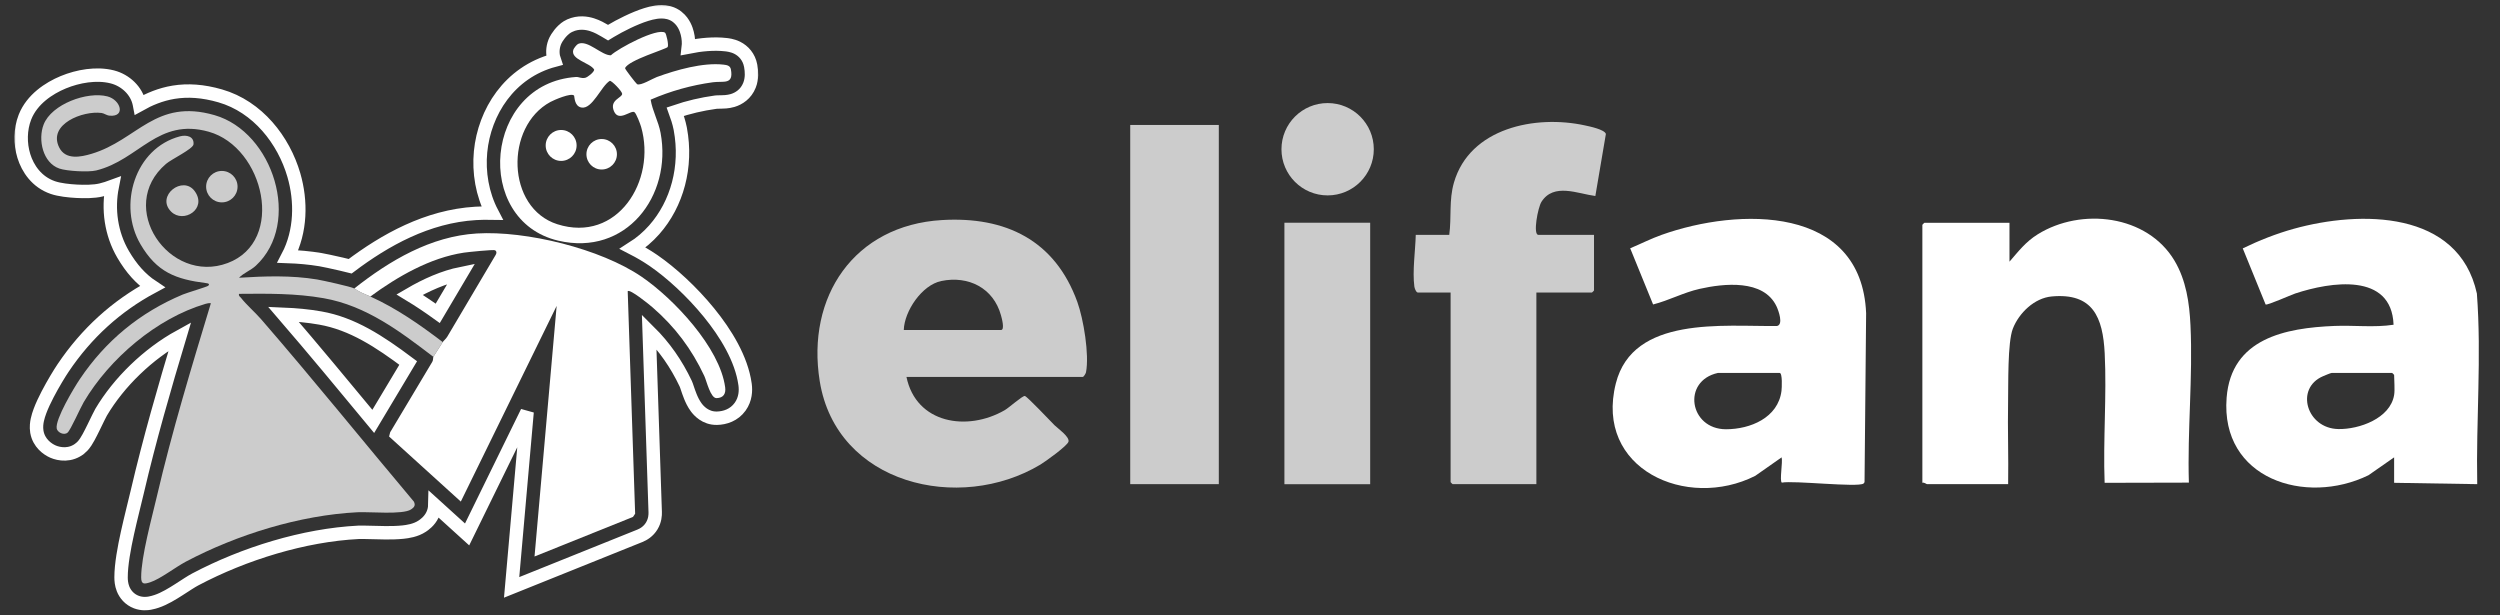
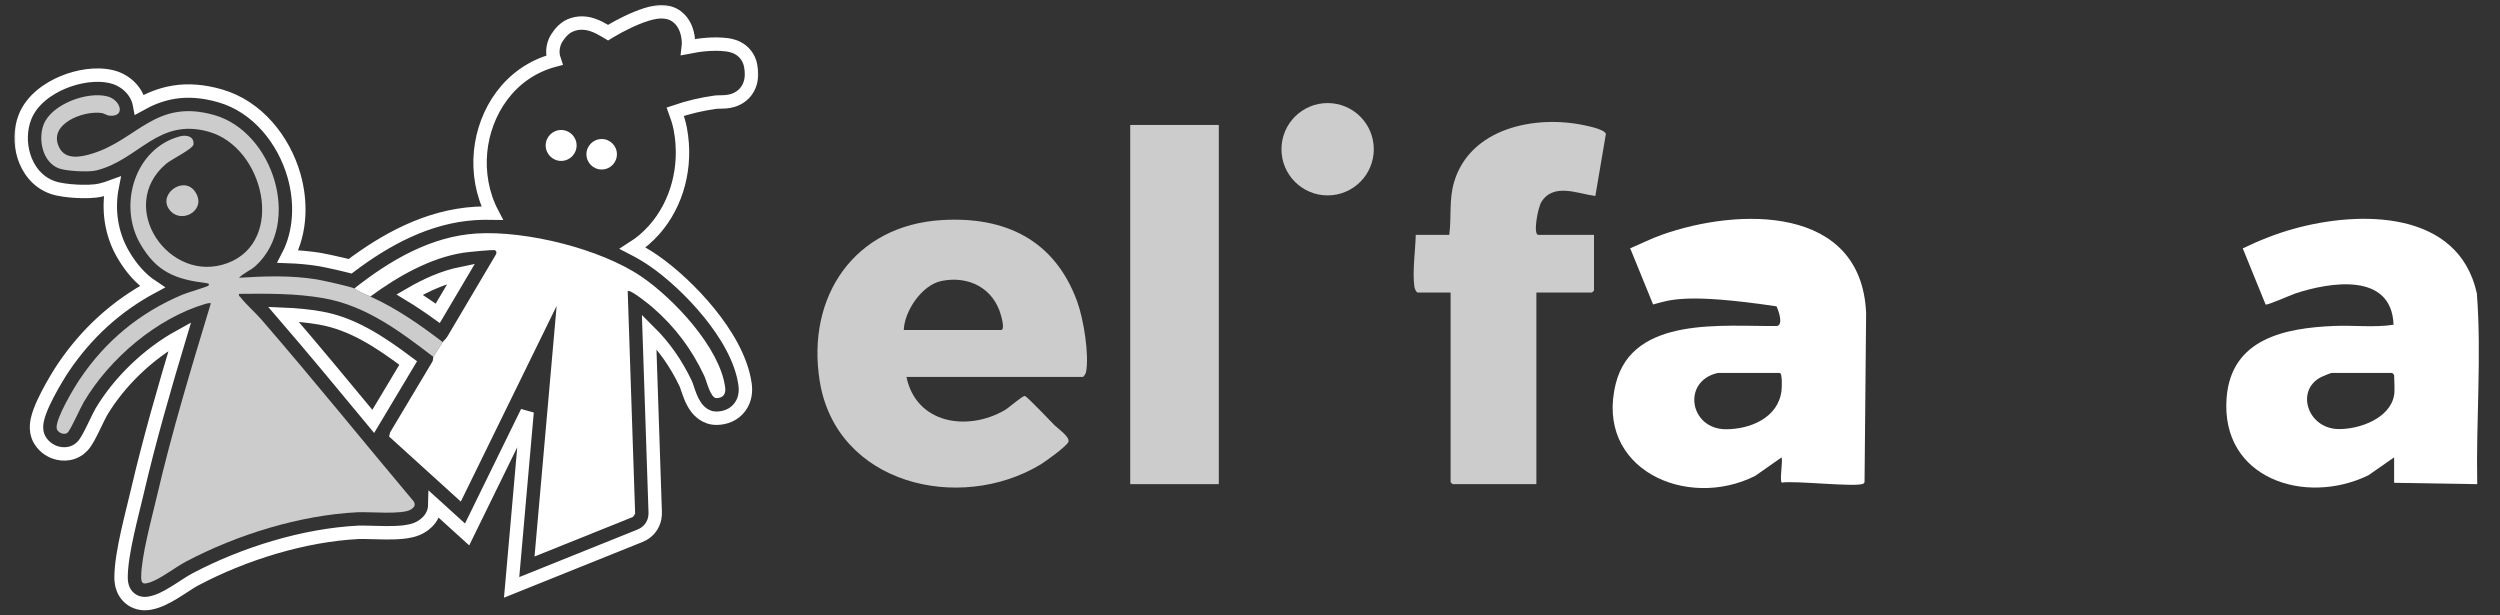
<svg xmlns="http://www.w3.org/2000/svg" width="260" height="64" viewBox="0 0 260 64" fill="none">
  <rect x="0" y="0" width="260" height="64" fill="#333333" stroke="none" />
  <path d="M94.272 39.201C95.28 44.059 100.588 44.909 104.49 42.658C104.939 42.4 106.337 41.146 106.582 41.182C106.812 41.215 109.251 43.804 109.67 44.222C109.997 44.547 111.257 45.418 111.123 45.933C111.011 46.363 108.7 48.019 108.199 48.319C99.768 53.376 86.985 50.374 85.253 39.648C83.832 30.856 88.836 23.429 97.959 22.886C104.598 22.491 109.722 24.993 112.041 31.398C112.689 33.188 113.297 36.875 112.946 38.709C112.916 38.862 112.705 39.201 112.601 39.201H94.272L94.272 39.201ZM93.993 34.322H104.099C104.534 34.322 104.168 33.035 104.1 32.788C103.32 29.958 100.726 28.638 97.888 29.227C95.879 29.644 94.055 32.348 93.993 34.322Z" fill="white" fill-opacity="0.75" />
  <path d="M150.723 24.426C150.971 22.557 150.679 20.826 151.21 18.989C152.855 13.301 159.69 11.92 164.827 13.041C165.296 13.143 166.887 13.465 167.012 13.932L165.916 20.385C164.079 20.146 161.594 18.991 160.315 20.985C159.936 21.575 159.403 24.426 159.993 24.426H165.777V30.211C165.777 30.225 165.583 30.42 165.568 30.42H159.784V50.352H151.072C151.057 50.352 150.863 50.157 150.863 50.143V30.42H147.448C147.271 30.42 147.117 29.983 147.093 29.799C146.878 28.208 147.198 26.051 147.239 24.426H150.723H150.723Z" fill="white" fill-opacity="0.75" />
  <path d="M126.756 12.996H117.543V50.351H126.756V12.996Z" fill="white" fill-opacity="0.75" />
-   <path d="M142.499 23.164H133.579V50.358H142.499V23.164Z" fill="white" fill-opacity="0.75" />
  <path d="M138.073 20.322C140.725 20.322 142.875 18.172 142.875 15.521C142.875 12.869 140.725 10.719 138.073 10.719C135.421 10.719 133.272 12.869 133.272 15.521C133.272 18.172 135.421 20.322 138.073 20.322Z" fill="white" fill-opacity="0.75" />
-   <path d="M208.986 27.214C209.93 26.125 210.671 25.147 211.924 24.368C216.447 21.555 223.313 22.333 226.154 27.121C227.361 29.155 227.697 31.49 227.809 33.829C228.068 39.243 227.477 44.766 227.644 50.192L218.882 50.213C218.712 45.778 219.109 41.174 218.889 36.756C218.701 33.002 217.671 30.436 213.371 30.832C211.571 30.998 209.968 32.556 209.335 34.184C208.778 35.62 208.876 39.983 208.841 41.774C208.786 44.63 208.895 47.496 208.847 50.352H200.414C200.339 50.352 200.104 50.136 199.926 50.212V23.381C199.926 23.366 200.121 23.172 200.135 23.172H208.986V27.214H208.986Z" fill="white" />
-   <path d="M185.311 50.193C185.051 50.028 185.427 48.008 185.289 47.565L182.545 49.488C175.431 53.085 165.798 48.783 168.048 39.87C169.83 32.813 179.253 33.972 184.802 33.904C185.496 33.771 184.974 32.316 184.757 31.858C183.412 29.021 179.275 29.477 176.759 30.042C175.085 30.419 173.577 31.245 171.922 31.664L169.54 25.822C170.637 25.362 171.687 24.825 172.813 24.424C180.829 21.569 193.604 21.307 194.077 32.574L193.912 50.123C193.896 50.193 193.86 50.25 193.801 50.291C193.2 50.711 186.509 49.952 185.311 50.193H185.311ZM178.67 38.783C174.886 39.614 175.696 44.638 179.5 44.642C182.024 44.644 184.926 43.45 185.275 40.649C185.312 40.35 185.388 38.783 185.081 38.783H178.67Z" fill="white" />
+   <path d="M185.311 50.193C185.051 50.028 185.427 48.008 185.289 47.565L182.545 49.488C175.431 53.085 165.798 48.783 168.048 39.87C169.83 32.813 179.253 33.972 184.802 33.904C185.496 33.771 184.974 32.316 184.757 31.858C175.085 30.419 173.577 31.245 171.922 31.664L169.54 25.822C170.637 25.362 171.687 24.825 172.813 24.424C180.829 21.569 193.604 21.307 194.077 32.574L193.912 50.123C193.896 50.193 193.86 50.25 193.801 50.291C193.2 50.711 186.509 49.952 185.311 50.193H185.311ZM178.67 38.783C174.886 39.614 175.696 44.638 179.5 44.642C182.024 44.644 184.926 43.45 185.275 40.649C185.312 40.35 185.388 38.783 185.081 38.783H178.67Z" fill="white" />
  <path d="M248.989 47.564L246.32 49.425C239.765 52.623 230.91 49.793 231.568 41.364C232.05 35.196 237.671 34.106 242.781 33.898C244.817 33.816 246.946 34.08 248.931 33.773C248.727 28.297 242.365 29.314 238.708 30.522C238.238 30.677 235.785 31.782 235.622 31.664L233.247 25.832C234.939 25.01 236.718 24.305 238.536 23.799C245.459 21.874 255.695 21.845 257.596 30.525C258.093 37.111 257.5 43.748 257.632 50.352L248.989 50.212V47.564ZM248.989 41.083C249.08 40.542 248.989 39.595 248.989 38.992C248.989 38.977 248.795 38.783 248.78 38.783H242.508C242.401 38.783 241.769 39.052 241.596 39.126C238.651 40.384 239.887 44.563 243.19 44.622C245.346 44.661 248.581 43.525 248.989 41.083H248.989Z" fill="white" />
  <mask id="path-3-outside-1_3_156" maskUnits="userSpaceOnUse" x="1.202" y="0.226" width="78" height="64" fill="black">
    <rect fill="white" x="1.202" y="0.226" width="78" height="64" />
    <path fill-rule="evenodd" clip-rule="evenodd" d="M68.232 1.268C68.539 1.225 69.016 1.185 69.526 1.312L69.576 1.325L69.608 1.334C70.275 1.523 70.691 1.951 70.909 2.237C71.139 2.54 71.279 2.853 71.366 3.096C71.537 3.575 71.618 4.11 71.605 4.591C71.604 4.646 71.602 4.753 71.585 4.894C72.885 4.636 74.244 4.502 75.487 4.645H75.487C75.626 4.661 76.149 4.709 76.659 4.961C77.329 5.293 77.899 5.925 78.067 6.828L78.077 6.88C78.173 7.419 78.231 8.149 77.945 8.869C77.58 9.788 76.844 10.256 76.199 10.45C75.691 10.602 75.172 10.602 74.968 10.605C74.659 10.609 74.543 10.61 74.43 10.625L74.43 10.625C72.995 10.821 71.591 11.152 70.227 11.616C70.403 12.099 70.613 12.706 70.743 13.368L70.757 13.444L70.757 13.444C71.477 17.323 70.427 21.199 68.039 23.898C67.382 24.639 66.631 25.283 65.799 25.81C66.548 26.195 67.251 26.608 67.894 27.046L67.981 27.105C69.807 28.364 71.952 30.321 73.732 32.508C75.486 34.662 77.114 37.318 77.482 39.947L77.491 40.009L77.491 40.009C77.569 40.598 77.553 41.494 76.976 42.298C76.34 43.182 75.38 43.477 74.57 43.495H74.569C73.348 43.523 72.642 42.681 72.411 42.37C72.121 41.98 71.924 41.543 71.8 41.238C71.667 40.912 71.555 40.578 71.477 40.345C71.426 40.194 71.382 40.045 71.315 39.903C70.333 37.832 69.098 36.065 67.513 34.49L68.141 53.255C68.151 53.571 68.124 54.124 67.788 54.686C67.435 55.276 66.922 55.574 66.547 55.725L53.209 61.088L54.819 42.84L48.579 55.581L45.219 52.534C45.212 52.846 45.146 53.18 44.989 53.52C44.666 54.218 44.094 54.596 43.911 54.718L43.911 54.718C43.228 55.175 42.38 55.288 41.916 55.338C41.336 55.4 40.693 55.412 40.104 55.409C39.511 55.405 38.903 55.385 38.405 55.371C37.87 55.356 37.508 55.35 37.293 55.361H37.293C31.618 55.647 25.384 57.575 20.306 60.261L20.306 60.261C19.869 60.492 19.34 60.853 18.59 61.332C17.965 61.731 17.087 62.279 16.267 62.546L16.267 62.546C16.107 62.598 15.847 62.68 15.57 62.728C15.318 62.772 14.777 62.841 14.179 62.615C13.458 62.342 13.015 61.788 12.798 61.241C12.616 60.782 12.592 60.336 12.591 60.044C12.59 58.709 12.918 56.961 13.258 55.417C13.599 53.873 14.038 52.174 14.275 51.157C15.548 45.699 17.108 40.307 18.705 34.986C15.389 36.809 12.366 39.749 10.515 42.872C10.386 43.091 10.114 43.672 9.729 44.456C9.559 44.803 9.374 45.172 9.204 45.481C9.119 45.634 9.023 45.801 8.922 45.955C8.859 46.05 8.664 46.35 8.365 46.601L8.365 46.601L8.364 46.601C7.344 47.453 6.15 47.242 5.515 46.967C4.925 46.711 4.045 46.075 3.839 44.935L3.831 44.887C3.752 44.396 3.822 43.951 3.88 43.676C3.947 43.357 4.049 43.042 4.155 42.758C4.366 42.189 4.658 41.578 4.949 41.018C5.532 39.896 6.215 38.785 6.563 38.268C8.997 34.649 12.093 31.834 15.847 29.822C14.641 29.023 13.663 27.921 12.808 26.461C11.535 24.287 11.208 21.736 11.671 19.398C11.302 19.535 10.914 19.657 10.505 19.758L10.505 19.758C9.776 19.937 8.74 19.932 7.975 19.892C7.2 19.851 6.189 19.746 5.499 19.509C3.81 18.93 2.88 17.517 2.481 16.222C2.085 14.937 2.1 13.456 2.588 12.2L2.605 12.156C3.331 10.336 5.077 9.174 6.582 8.553C8.117 7.92 10.034 7.582 11.661 7.992L11.699 8.002L11.699 8.002C13.055 8.354 14.21 9.439 14.488 10.794C14.495 10.825 14.501 10.858 14.507 10.89C15.516 10.326 16.676 9.817 18.061 9.591C19.52 9.354 21.105 9.451 22.902 9.97C26.812 11.099 29.506 14.582 30.56 18.206C31.348 20.916 31.311 24.044 29.933 26.676C31.049 26.716 32.179 26.814 33.314 27.001L33.314 27.001C33.656 27.058 34.617 27.263 35.48 27.463C35.801 27.538 36.125 27.616 36.419 27.69C40.041 24.962 44.429 22.495 49.469 22.194L49.469 22.194C50.019 22.161 50.591 22.151 51.18 22.162C50.15 20.196 49.772 17.917 49.98 15.774C50.378 11.676 52.959 7.511 57.65 6.265C57.483 5.784 57.437 5.224 57.609 4.617C57.704 4.283 57.863 4.024 57.924 3.927C58.012 3.786 58.108 3.653 58.202 3.536C58.294 3.421 58.407 3.292 58.535 3.168C58.617 3.088 58.876 2.839 59.252 2.666L59.254 2.665L59.255 2.665C60.162 2.25 61.026 2.397 61.573 2.57C62.108 2.739 62.589 3.013 62.901 3.197C63.035 3.275 63.143 3.34 63.236 3.396C63.319 3.345 63.401 3.295 63.481 3.247C64.006 2.933 64.63 2.597 65.264 2.294C65.891 1.995 66.575 1.706 67.213 1.508C67.53 1.408 67.88 1.318 68.232 1.268ZM29.474 32.684C32.63 36.348 35.733 40.096 38.818 43.823C40.052 41.747 41.244 39.78 42.453 37.752C39.445 35.502 36.651 33.665 33.308 33.074C32.051 32.851 30.778 32.739 29.474 32.684ZM47.974 28.447C46.167 28.814 44.344 29.618 42.597 30.64C43.612 31.254 44.581 31.91 45.524 32.587L47.974 28.447Z" />
  </mask>
  <path fill-rule="evenodd" clip-rule="evenodd" d="M68.232 1.268C68.539 1.225 69.016 1.185 69.526 1.312L69.576 1.325L69.608 1.334C70.275 1.523 70.691 1.951 70.909 2.237C71.139 2.54 71.279 2.853 71.366 3.096C71.537 3.575 71.618 4.11 71.605 4.591C71.604 4.646 71.602 4.753 71.585 4.894C72.885 4.636 74.244 4.502 75.487 4.645H75.487C75.626 4.661 76.149 4.709 76.659 4.961C77.329 5.293 77.899 5.925 78.067 6.828L78.077 6.88C78.173 7.419 78.231 8.149 77.945 8.869C77.58 9.788 76.844 10.256 76.199 10.45C75.691 10.602 75.172 10.602 74.968 10.605C74.659 10.609 74.543 10.61 74.43 10.625L74.43 10.625C72.995 10.821 71.591 11.152 70.227 11.616C70.403 12.099 70.613 12.706 70.743 13.368L70.757 13.444L70.757 13.444C71.477 17.323 70.427 21.199 68.039 23.898C67.382 24.639 66.631 25.283 65.799 25.81C66.548 26.195 67.251 26.608 67.894 27.046L67.981 27.105C69.807 28.364 71.952 30.321 73.732 32.508C75.486 34.662 77.114 37.318 77.482 39.947L77.491 40.009L77.491 40.009C77.569 40.598 77.553 41.494 76.976 42.298C76.34 43.182 75.38 43.477 74.57 43.495H74.569C73.348 43.523 72.642 42.681 72.411 42.37C72.121 41.98 71.924 41.543 71.8 41.238C71.667 40.912 71.555 40.578 71.477 40.345C71.426 40.194 71.382 40.045 71.315 39.903C70.333 37.832 69.098 36.065 67.513 34.49L68.141 53.255C68.151 53.571 68.124 54.124 67.788 54.686C67.435 55.276 66.922 55.574 66.547 55.725L53.209 61.088L54.819 42.84L48.579 55.581L45.219 52.534C45.212 52.846 45.146 53.18 44.989 53.52C44.666 54.218 44.094 54.596 43.911 54.718L43.911 54.718C43.228 55.175 42.38 55.288 41.916 55.338C41.336 55.4 40.693 55.412 40.104 55.409C39.511 55.405 38.903 55.385 38.405 55.371C37.87 55.356 37.508 55.35 37.293 55.361H37.293C31.618 55.647 25.384 57.575 20.306 60.261L20.306 60.261C19.869 60.492 19.34 60.853 18.59 61.332C17.965 61.731 17.087 62.279 16.267 62.546L16.267 62.546C16.107 62.598 15.847 62.68 15.57 62.728C15.318 62.772 14.777 62.841 14.179 62.615C13.458 62.342 13.015 61.788 12.798 61.241C12.616 60.782 12.592 60.336 12.591 60.044C12.59 58.709 12.918 56.961 13.258 55.417C13.599 53.873 14.038 52.174 14.275 51.157C15.548 45.699 17.108 40.307 18.705 34.986C15.389 36.809 12.366 39.749 10.515 42.872C10.386 43.091 10.114 43.672 9.729 44.456C9.559 44.803 9.374 45.172 9.204 45.481C9.119 45.634 9.023 45.801 8.922 45.955C8.859 46.05 8.664 46.35 8.365 46.601L8.365 46.601L8.364 46.601C7.344 47.453 6.15 47.242 5.515 46.967C4.925 46.711 4.045 46.075 3.839 44.935L3.831 44.887C3.752 44.396 3.822 43.951 3.88 43.676C3.947 43.357 4.049 43.042 4.155 42.758C4.366 42.189 4.658 41.578 4.949 41.018C5.532 39.896 6.215 38.785 6.563 38.268C8.997 34.649 12.093 31.834 15.847 29.822C14.641 29.023 13.663 27.921 12.808 26.461C11.535 24.287 11.208 21.736 11.671 19.398C11.302 19.535 10.914 19.657 10.505 19.758L10.505 19.758C9.776 19.937 8.74 19.932 7.975 19.892C7.2 19.851 6.189 19.746 5.499 19.509C3.81 18.93 2.88 17.517 2.481 16.222C2.085 14.937 2.1 13.456 2.588 12.2L2.605 12.156C3.331 10.336 5.077 9.174 6.582 8.553C8.117 7.92 10.034 7.582 11.661 7.992L11.699 8.002L11.699 8.002C13.055 8.354 14.21 9.439 14.488 10.794C14.495 10.825 14.501 10.858 14.507 10.89C15.516 10.326 16.676 9.817 18.061 9.591C19.52 9.354 21.105 9.451 22.902 9.97C26.812 11.099 29.506 14.582 30.56 18.206C31.348 20.916 31.311 24.044 29.933 26.676C31.049 26.716 32.179 26.814 33.314 27.001L33.314 27.001C33.656 27.058 34.617 27.263 35.48 27.463C35.801 27.538 36.125 27.616 36.419 27.69C40.041 24.962 44.429 22.495 49.469 22.194L49.469 22.194C50.019 22.161 50.591 22.151 51.18 22.162C50.15 20.196 49.772 17.917 49.98 15.774C50.378 11.676 52.959 7.511 57.65 6.265C57.483 5.784 57.437 5.224 57.609 4.617C57.704 4.283 57.863 4.024 57.924 3.927C58.012 3.786 58.108 3.653 58.202 3.536C58.294 3.421 58.407 3.292 58.535 3.168C58.617 3.088 58.876 2.839 59.252 2.666L59.254 2.665L59.255 2.665C60.162 2.25 61.026 2.397 61.573 2.57C62.108 2.739 62.589 3.013 62.901 3.197C63.035 3.275 63.143 3.34 63.236 3.396C63.319 3.345 63.401 3.295 63.481 3.247C64.006 2.933 64.63 2.597 65.264 2.294C65.891 1.995 66.575 1.706 67.213 1.508C67.53 1.408 67.88 1.318 68.232 1.268ZM29.474 32.684C32.63 36.348 35.733 40.096 38.818 43.823C40.052 41.747 41.244 39.78 42.453 37.752C39.445 35.502 36.651 33.665 33.308 33.074C32.051 32.851 30.778 32.739 29.474 32.684ZM47.974 28.447C46.167 28.814 44.344 29.618 42.597 30.64C43.612 31.254 44.581 31.91 45.524 32.587L47.974 28.447Z" stroke="white" stroke-width="1.394" mask="url(#path-3-outside-1_3_156)" />
  <path d="M45.069 37.11C41.596 34.462 38.09 31.797 33.672 31.015C30.763 30.5 27.806 30.534 24.859 30.56C24.797 30.801 24.96 30.838 25.067 30.978C25.601 31.674 26.537 32.486 27.161 33.205C32.56 39.431 37.742 45.867 43.046 52.171C43.24 52.566 43.071 52.765 42.749 52.98C41.893 53.553 38.438 53.21 37.188 53.273C31.16 53.577 24.631 55.609 19.329 58.412C18.253 58.981 16.669 60.217 15.621 60.557C15 60.759 14.683 60.8 14.682 60.042C14.68 57.884 15.79 53.869 16.312 51.632C17.89 44.86 19.919 38.182 21.931 31.536C21.735 31.51 21.558 31.545 21.37 31.601C16.282 33.105 11.39 37.294 8.717 41.806C8.347 42.431 7.346 44.727 7.024 44.996C6.646 45.312 5.969 44.963 5.897 44.564C5.725 43.611 7.688 40.342 8.298 39.435C10.995 35.426 14.553 32.502 19.007 30.631C19.417 30.458 21.553 29.819 21.653 29.721C21.858 29.517 21.637 29.469 21.445 29.445C18.263 29.044 16.31 28.304 14.612 25.404C12.239 21.354 14.007 15.419 18.722 14.178C19.399 13.999 20.207 14.183 20.124 15.012C20.076 15.491 17.85 16.545 17.267 17.043C12.029 21.514 17.601 29.64 23.677 27.356C29.732 25.081 27.477 15.324 21.715 13.701C16.404 12.206 14.472 16.629 10.006 17.727C9.204 17.924 6.961 17.8 6.177 17.531C4.443 16.937 3.93 14.52 4.537 12.955C5.365 10.821 9.078 9.481 11.173 10.025C12.551 10.383 13.097 12.172 11.408 12.031C11.068 12.002 10.851 11.789 10.564 11.75C8.629 11.486 4.959 12.909 6.152 15.326C6.81 16.66 8.382 16.338 9.528 15.994C14.297 14.565 16.167 10.201 22.322 11.978C28.409 13.736 31.423 23.167 26.605 27.635C26.072 28.128 25.357 28.374 24.859 28.885C27.573 28.718 30.28 28.621 32.974 29.064C33.507 29.152 36.572 29.826 36.846 30.001C37.604 30.486 37.697 30.464 38.518 30.837C41.271 32.089 43.652 33.757 46.045 35.577C45.722 36.123 45.33 36.67 45.069 37.11V37.11Z" fill="white" fill-opacity="0.75" />
-   <path d="M23.072 21.047C23.975 21.047 24.706 20.315 24.706 19.412C24.706 18.51 23.975 17.778 23.072 17.778C22.169 17.778 21.437 18.51 21.437 19.412C21.437 20.315 22.169 21.047 23.072 21.047Z" fill="white" fill-opacity="0.75" />
  <path d="M17.797 22.009C16.166 20.379 19.029 18.172 20.26 19.895C21.58 21.74 19.069 23.281 17.797 22.009Z" fill="white" fill-opacity="0.75" />
  <path d="M36.846 30.002C40.52 27.102 44.79 24.568 49.593 24.281C54.717 23.975 62.449 25.866 66.717 28.773C70.047 31.042 74.87 36.147 75.418 40.284C75.503 40.923 75.258 41.388 74.522 41.405C73.888 41.419 73.486 39.609 73.25 39.106C71.939 36.305 70.196 33.984 67.855 31.957C67.557 31.699 65.519 30.034 65.281 30.281L66.055 53.427L65.831 53.76L55.591 57.876L57.891 31.814L47.924 52.164L40.465 45.398L40.578 44.955C42.032 42.507 43.511 40.073 44.961 37.623C45.068 37.442 45.033 37.172 45.069 37.11C45.33 36.67 45.722 36.124 46.045 35.577C46.117 35.456 46.379 35.247 46.521 35.008L51.548 26.513C51.651 26.34 51.678 26.148 51.482 26.026C51.344 25.939 48.662 26.213 48.244 26.276C44.734 26.805 41.328 28.773 38.518 30.838C37.697 30.465 37.604 30.487 36.846 30.002V30.002Z" fill="white" />
-   <path d="M69.163 3.399C69.295 3.483 69.567 4.682 69.438 4.89C69.307 5.101 65.356 6.252 65.007 7.087C64.985 7.189 66.165 8.704 66.257 8.754C66.615 8.948 67.86 8.176 68.309 8.011C70.317 7.277 73.111 6.476 75.248 6.722C75.591 6.761 75.939 6.822 76.012 7.211C76.32 8.863 75.225 8.407 74.148 8.554C71.908 8.859 69.738 9.467 67.667 10.366C67.855 11.543 68.474 12.6 68.702 13.826C69.921 20.399 65.088 26.681 58.057 25.029C49.16 22.938 50.345 8.654 59.913 8.006C60.191 7.987 60.443 8.179 60.858 8.093C61.116 8.039 61.839 7.462 61.789 7.227C61.35 6.515 59.331 6.208 59.621 5.188C59.666 5.029 59.976 4.634 60.125 4.566C61.12 4.11 62.572 5.782 63.531 5.75C64.301 5.024 68.34 2.872 69.163 3.399H69.163ZM59.699 9.936C59.391 9.631 57.641 10.389 57.242 10.603C52.486 13.165 52.654 21.629 57.955 23.318C64.216 25.313 68.279 18.782 66.678 13.201C66.594 12.909 66.176 11.79 65.979 11.664C65.603 11.424 64.347 12.721 63.853 11.566C63.343 10.375 64.743 10.175 64.703 9.745C64.678 9.472 63.619 8.373 63.418 8.407C62.52 8.959 61.605 11.378 60.478 11.185C59.7 11.052 59.76 9.997 59.699 9.936Z" fill="white" />
  <path d="M58.359 16.735C59.247 16.735 59.967 16.015 59.967 15.127C59.967 14.239 59.247 13.518 58.359 13.518C57.471 13.518 56.751 14.239 56.751 15.127C56.751 16.015 57.471 16.735 58.359 16.735Z" fill="white" />
  <path d="M62.574 17.629C63.45 17.629 64.16 16.919 64.16 16.043C64.16 15.168 63.45 14.458 62.574 14.458C61.698 14.458 60.989 15.168 60.989 16.043C60.989 16.919 61.698 17.629 62.574 17.629Z" fill="white" />
</svg>